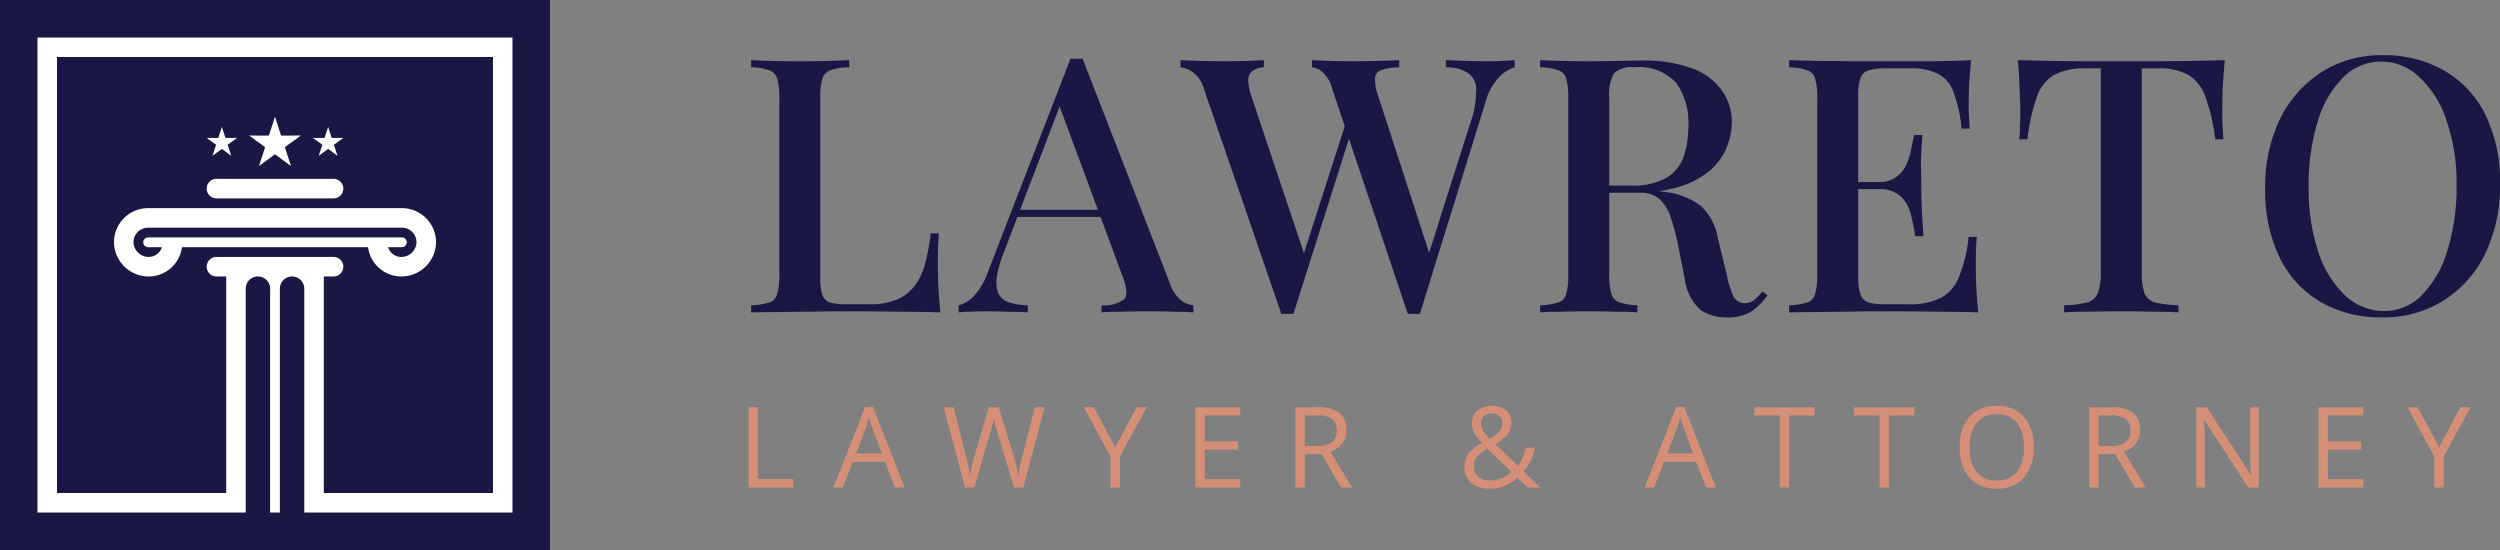
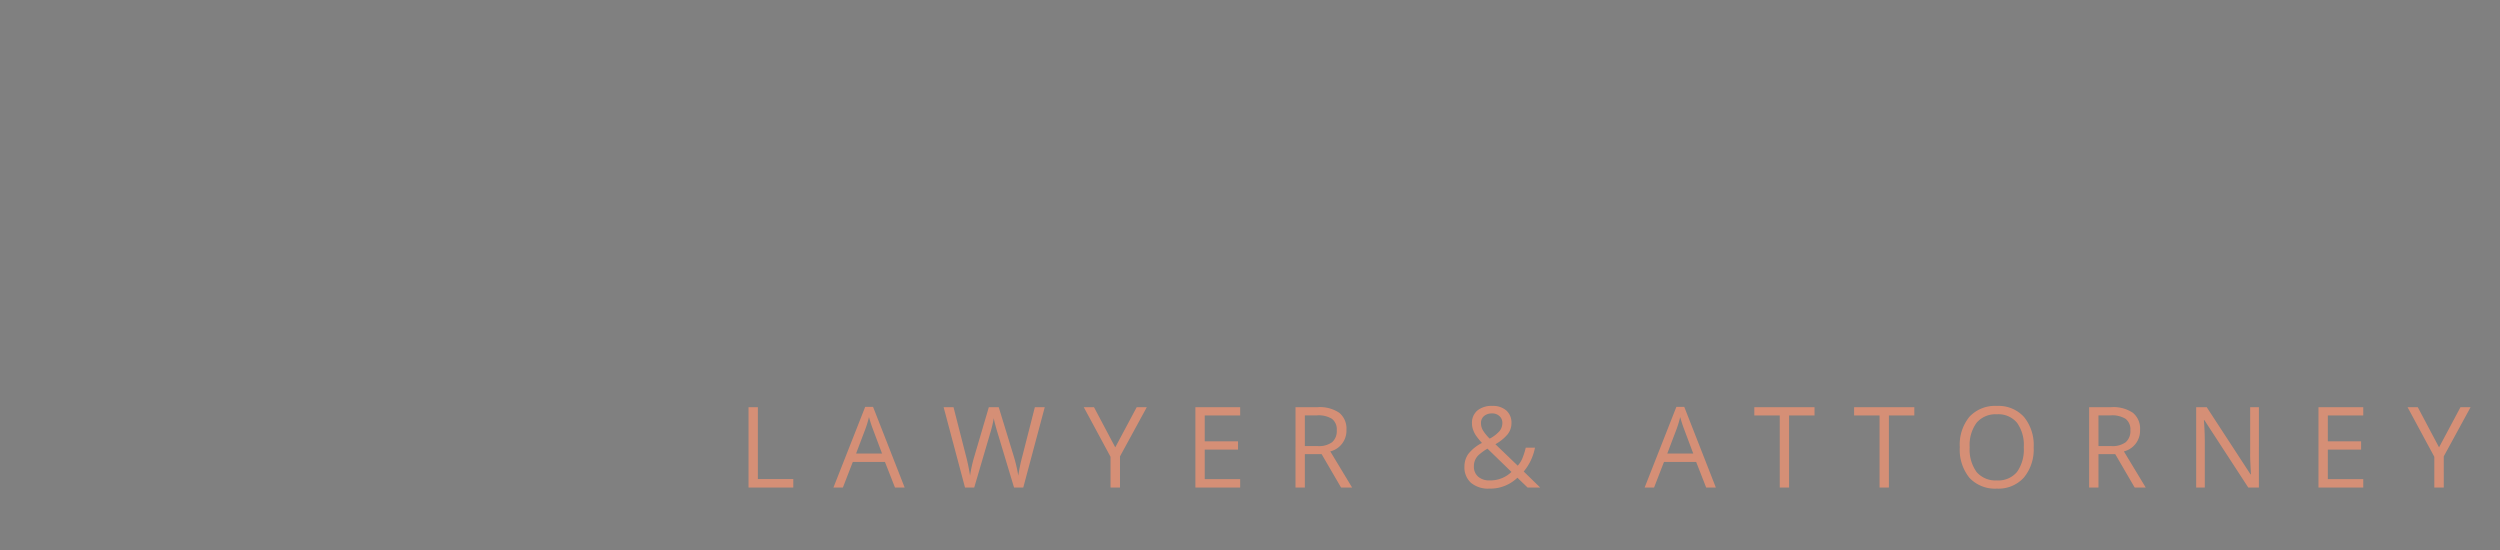
<svg xmlns="http://www.w3.org/2000/svg" id="Layer_1" data-name="Layer 1" viewBox="0 0 200 44">
  <rect x="0" y="0" width="200" height="44" fill="#808080" stroke="none" />
  <defs>
    <style>
      .cls-1 {
        fill: none;
      }

      .cls-2 {
        fill: #1a1744;
      }

      .cls-3 {
        clip-path: url(#clip-path);
      }

      .cls-4 {
        fill: #fff;
        fill-rule: evenodd;
      }

      .cls-5 {
        fill: #d58f76;
      }
    </style>
    <clipPath id="clip-path" transform="translate(0 -6)">
-       <rect class="cls-1" x="3" y="9" width="38" height="38" />
-     </clipPath>
+       </clipPath>
  </defs>
  <title>logo</title>
-   <rect class="cls-2" width="44" height="44" />
  <g class="cls-3">
-     <path class="cls-4" d="M12.954,25.774a1.109,1.109,0,0,1-1.104.781,1.218,1.218,0,0,1-1.171-1.171,1.172,1.172,0,0,1,1.171-1.171H32.15a1.171,1.171,0,0,1,1.171,1.171,1.218,1.218,0,0,1-1.171,1.171,1.108,1.108,0,0,1-1.104-.781h1.105a.39.39,0,1,0,0-.78H11.85a.39.39,0,0,0,0,.78Zm-1.104-3.123a2.733,2.733,0,0,0-2.733,2.733,2.777,2.777,0,0,0,2.733,2.733,2.683,2.683,0,0,0,2.705-2.342H29.446a2.683,2.683,0,0,0,2.705,2.342,2.776,2.776,0,0,0,2.733-2.733,2.733,2.733,0,0,0-2.733-2.733Zm15.615-1.562a.783.783,0,0,1-.78.781H17.316a.781.781,0,0,1,0-1.562H26.685A.783.783,0,0,1,27.465,21.09Zm-1.215-4.937.286.885.929-.002-.753.545.289.884-.751-.548-.751.548.289-.884-.753-.545.93.002Zm-8.5,0,.285.885.93-.002-.753.545.289.884-.751-.548-.751.548.288-.884-.753-.545.929.002ZM22,15.339l.486,1.508,1.584-.003-1.283.929.492,1.506-1.28-.934-1.28.934.492-1.506-1.284-.929,1.584.003ZM18.096,45.438V28.117h-.78a.781.781,0,0,1,0-1.562H26.685a.781.781,0,0,1,0,1.562h-.781V45.438H39.438V10.562H4.561V45.438H18.096Zm1.562-16.346V47H3V9H41V47H24.342V29.093a.976.976,0,1,0-1.952,0V47h-.781V29.093a.976.976,0,1,0-1.952,0Z" transform="translate(0 -6)" />
-   </g>
-   <path class="cls-2" d="M67.93,10.814v.57a4.653,4.653,0,0,0-1.482.228,1.027,1.027,0,0,0-.656.684,5.018,5.018,0,0,0-.171,1.539v14.251a5.522,5.522,0,0,0,.143,1.454,1.026,1.026,0,0,0,.627.656,5.092,5.092,0,0,0,1.368.143h1.853a5.386,5.386,0,0,0,2.052-.342,3.527,3.527,0,0,0,1.425-1.026,4.819,4.819,0,0,0,.884-1.767,15.879,15.879,0,0,0,.485-2.537h.656q-.086.912-.086,2.394,0,.57.029,1.682.057,1.083.171,2.252-1.454-.057-3.278-.057-1.824-.029-3.249-.029H67.018q-1.026,0-2.223.029-1.169,0-2.394.029-1.197,0-2.309.029v-.57a5.648,5.648,0,0,0,1.454-.228.951.951,0,0,0,.627-.684,5.188,5.188,0,0,0,.171-1.539v-14.137a5.018,5.018,0,0,0-.171-1.539.953.953,0,0,0-.656-.684,4.261,4.261,0,0,0-1.425-.228v-.57q.655.029,1.682.057,1.055.029,2.252.029,1.083,0,2.138-.029Q67.246,10.842,67.93,10.814Zm18.681-.114,6.954,17.899a3.069,3.069,0,0,0,.912,1.425,2.037,2.037,0,0,0,.998.399v.57q-.684-.057-1.625-.057-.912-.029-1.853-.029-1.197,0-2.223.029-1.026,0-1.653.057v-.57a2.712,2.712,0,0,0,1.824-.485q.399-.456-.171-1.91l-5.13-13.852.456-.513L80.369,26.034a9.356,9.356,0,0,0-.627,2.138,2.591,2.591,0,0,0,.143,1.34,1.427,1.427,0,0,0,.855.684,5.283,5.283,0,0,0,1.482.228v.57q-.855-.057-1.739-.057-.855-.029-1.625-.029-.684,0-1.226.029a7.152,7.152,0,0,0-.941.057v-.57a2.671,2.671,0,0,0,1.197-.713,5.511,5.511,0,0,0,1.14-1.938l6.612-17.073h.969Zm2.993,12.085v.57H81.11l.285-.57Zm31.57-11.971v.57a2.879,2.879,0,0,0-1.226.77,4.648,4.648,0,0,0-1.112,2.024L113.592,31.107h-.969l-6.042-17.985a2.629,2.629,0,0,0-.798-1.368,1.52,1.52,0,0,0-.827-.371v-.57q.599.029,1.482.057.884.029,1.71.029,1.168,0,2.166-.029,1.026-.029,1.625-.057v.57a4.98,4.98,0,0,0-1.368.2.75.75,0,0,0-.57.627,4.301,4.301,0,0,0,.285,1.568l4.19,12.883-.485.627,3.591-11.315a8.121,8.121,0,0,0,.513-2.736,1.583,1.583,0,0,0-.656-1.397,3.17,3.17,0,0,0-1.767-.456v-.57q.855.029,1.71.057t1.653.029q.713,0,1.197-.029Q120.746,10.842,121.174,10.814Zm-20.065,0v.57a1.531,1.531,0,0,0-.969.342.982.982,0,0,0-.285.77,5.519,5.519,0,0,0,.285,1.283l4.418,13.196-.741.827,3.876-12.056.428.713L103.474,31.107H102.505L96.348,13.208a2.639,2.639,0,0,0-.912-1.425,2.037,2.037,0,0,0-.998-.399v-.57q.684.029,1.625.057t1.824.029q1.026,0,1.853-.029Q100.595,10.842,101.108,10.814Zm22.103,0q.655.029,1.682.057,1.054.029,2.081.029,1.368,0,2.594-.029,1.254-.029,1.767-.029a11.086,11.086,0,0,1,4.019.627,4.906,4.906,0,0,1,2.394,1.767,4.29,4.29,0,0,1,.798,2.565,5.428,5.428,0,0,1-.371,1.881,4.768,4.768,0,0,1-1.226,1.824,6.848,6.848,0,0,1-2.394,1.368,11.57,11.57,0,0,1-3.848.542h-2.736v-.57h2.451a5.509,5.509,0,0,0,2.907-.627,3.157,3.157,0,0,0,1.368-1.71,7.377,7.377,0,0,0,.371-2.394,5.493,5.493,0,0,0-.969-3.477,4.006,4.006,0,0,0-3.363-1.254,2.068,2.068,0,0,0-1.625.485,3.532,3.532,0,0,0-.371,1.967v14.137a5.188,5.188,0,0,0,.171,1.539,1.026,1.026,0,0,0,.656.684,5.535,5.535,0,0,0,1.425.228v.57q-.684-.057-1.739-.057-1.026-.029-2.109-.029-1.197,0-2.252.029-1.026,0-1.682.057v-.57a5.659,5.659,0,0,0,1.454-.228.953.953,0,0,0,.627-.684,5.188,5.188,0,0,0,.171-1.539v-14.137a5.018,5.018,0,0,0-.171-1.539.954.954,0,0,0-.656-.684,4.265,4.265,0,0,0-1.425-.228Zm4.817,10.118q1.454.057,2.337.143.883.057,1.482.114.599.057,1.112.143a5.854,5.854,0,0,1,3.107,1.14,4.567,4.567,0,0,1,1.368,2.622l.713,2.907a6.716,6.716,0,0,0,.542,1.739,1.006,1.006,0,0,0,.912.513,1.287,1.287,0,0,0,.741-.257,4.595,4.595,0,0,0,.656-.684l.399.314a5.349,5.349,0,0,1-1.368,1.34,3.694,3.694,0,0,1-1.91.428,3.547,3.547,0,0,1-2.109-.627,4.015,4.015,0,0,1-1.226-2.451l-.57-2.85a16.533,16.533,0,0,0-.57-2.109,3.334,3.334,0,0,0-.884-1.425,2.24,2.24,0,0,0-1.596-.513h-3.078Zm29.664-10.118q-.113,1.083-.171,2.109-.027.998-.029,1.539c0,.361.01.703.029,1.026q.029.484.057.798h-.656a11.089,11.089,0,0,0-.627-2.879,2.617,2.617,0,0,0-1.226-1.482,4.579,4.579,0,0,0-2.252-.456h-1.967a4.406,4.406,0,0,0-1.397.171.943.943,0,0,0-.627.627,4.482,4.482,0,0,0-.171,1.454v14.365a4.642,4.642,0,0,0,.171,1.454,1.028,1.028,0,0,0,.627.656,5.238,5.238,0,0,0,1.397.143h1.853a5.387,5.387,0,0,0,2.565-.513,3.198,3.198,0,0,0,1.454-1.682,11.879,11.879,0,0,0,.77-3.192h.656q-.086.827-.086,2.166,0,.57.029,1.653.058,1.083.171,2.223-1.454-.057-3.278-.057-1.823-.029-3.249-.029h-1.682q-1.026,0-2.223.029-1.168,0-2.394.029-1.197,0-2.309.029v-.57a5.643,5.643,0,0,0,1.454-.228.949.949,0,0,0,.627-.684,5.188,5.188,0,0,0,.171-1.539v-14.137a5.018,5.018,0,0,0-.171-1.539.953.953,0,0,0-.656-.684,4.26,4.26,0,0,0-1.425-.228v-.57q1.112.029,2.309.057,1.226,0,2.394.029h6.869Q156.383,10.871,157.693,10.814Zm-4.731,9.748v.57h-5.159v-.57Zm.827-3.762q-.113,1.625-.114,2.48.029.855.029,1.568,0,.713.029,1.568.029.855.143,2.48h-.656a16.405,16.405,0,0,0-.371-1.796,2.814,2.814,0,0,0-.827-1.425,2.536,2.536,0,0,0-1.796-.542v-.57a2.286,2.286,0,0,0,2.252-1.34,4.826,4.826,0,0,0,.399-1.226q.144-.655.257-1.197Zm24.195-5.985q-.113,1.197-.171,2.337-.027,1.112-.029,1.71,0,.655.029,1.254.029.599.057,1.026h-.656a14.713,14.713,0,0,0-.77-3.363,3.337,3.337,0,0,0-1.34-1.767,4.885,4.885,0,0,0-2.537-.542h-1.226V27.715a5.525,5.525,0,0,0,.2,1.71,1.29,1.29,0,0,0,.855.77,9.703,9.703,0,0,0,1.881.228v.57q-.797-.057-2.052-.057-1.254-.029-2.565-.029-1.368,0-2.594.029-1.197,0-1.938.057v-.57a9.139,9.139,0,0,0,1.853-.228,1.286,1.286,0,0,0,.855-.77,4.843,4.843,0,0,0,.228-1.71V11.469h-1.254a4.918,4.918,0,0,0-2.508.542,3.294,3.294,0,0,0-1.368,1.767,16.187,16.187,0,0,0-.741,3.363h-.656a7.791,7.791,0,0,0,.057-1.026q.029-.599.029-1.254,0-.599-.057-1.71-.027-1.14-.143-2.337,1.226.029,2.679.057,1.454.029,2.936.029h5.33q1.454,0,2.936-.029Q176.787,10.842,177.983,10.814Zm12.64-.399a9.583,9.583,0,0,1,4.902,1.226,8.274,8.274,0,0,1,3.306,3.534A12.081,12.081,0,0,1,200,20.732a12.342,12.342,0,0,1-1.197,5.586,9.098,9.098,0,0,1-3.335,3.734,8.985,8.985,0,0,1-4.874,1.34,9.637,9.637,0,0,1-4.931-1.226,8.316,8.316,0,0,1-3.278-3.534,12.178,12.178,0,0,1-1.169-5.558,12.342,12.342,0,0,1,1.197-5.586,9.36,9.36,0,0,1,3.335-3.734A8.893,8.893,0,0,1,190.623,10.415Zm-.114.513a4.258,4.258,0,0,0-3.078,1.283,8.363,8.363,0,0,0-2.024,3.534,17.301,17.301,0,0,0-.713,5.216,15.775,15.775,0,0,0,.798,5.273,8.269,8.269,0,0,0,2.166,3.449,4.518,4.518,0,0,0,3.05,1.197,4.166,4.166,0,0,0,3.05-1.283,8.385,8.385,0,0,0,2.024-3.534,16.871,16.871,0,0,0,.741-5.216,15.143,15.143,0,0,0-.827-5.273,8.047,8.047,0,0,0-2.166-3.42A4.362,4.362,0,0,0,190.509,10.928Z" transform="translate(0 -6)" />
+     </g>
  <path class="cls-5" d="M59.883,45V38.575h.747v5.748h2.834V45Zm11.714,0-.8-2.043H68.223L67.432,45h-.756l2.54-6.451h.628L72.371,45Zm-1.033-2.716-.747-1.991q-.145-.378-.299-.927a8.321,8.321,0,0,1-.277.927l-.756,1.991ZM81.862,45h-.738l-1.296-4.302q-.092-.286-.206-.721a4.189,4.189,0,0,1-.119-.523,10.002,10.002,0,0,1-.308,1.27L77.938,45h-.738l-1.71-6.425h.791l1.015,3.968a14.746,14.746,0,0,1,.308,1.512,10.913,10.913,0,0,1,.352-1.573l1.151-3.907h.791l1.208,3.942a11.991,11.991,0,0,1,.356,1.538,13.176,13.176,0,0,1,.316-1.52l1.011-3.959h.791Zm7.359-3.212,1.714-3.212h.809l-2.145,3.933V45h-.756V42.544l-2.14-3.968h.817ZM99.213,45H95.631V38.575H99.213v.664H96.378v2.07H99.042v.659H96.378V44.332H99.213Zm5.175-2.672V45h-.747V38.575h1.762a2.765,2.765,0,0,1,1.745.453,1.638,1.638,0,0,1,.567,1.362,1.707,1.707,0,0,1-1.292,1.723L108.167,45h-.883l-1.555-2.672Zm0-.642h1.024a1.777,1.777,0,0,0,1.16-.312,1.176,1.176,0,0,0,.369-.945,1.07,1.07,0,0,0-.378-.918,2.024,2.024,0,0,0-1.204-.281h-.971Zm14.091-1.833a1.147,1.147,0,0,0,.158.58,3.523,3.523,0,0,0,.54.659,2.862,2.862,0,0,0,.787-.607,1.01,1.01,0,0,0,.224-.646.711.711,0,0,0-.229-.549.831.831,0,0,0-.602-.215.945.945,0,0,0-.637.211A.714.714,0,0,0,118.479,39.854Zm.681,4.579a2.422,2.422,0,0,0,1.757-.677l-1.92-1.863a4.167,4.167,0,0,0-.69.496,1.195,1.195,0,0,0-.395.927,1.041,1.041,0,0,0,.338.817A1.337,1.337,0,0,0,119.16,44.433Zm-2.004-1.099a1.737,1.737,0,0,1,.303-1.011,3.332,3.332,0,0,1,1.099-.888,5.525,5.525,0,0,1-.51-.633,2.236,2.236,0,0,1-.211-.448,1.486,1.486,0,0,1-.079-.483,1.281,1.281,0,0,1,.43-1.028,1.788,1.788,0,0,1,1.2-.369,1.612,1.612,0,0,1,1.121.369,1.297,1.297,0,0,1,.408,1.02,1.424,1.424,0,0,1-.298.87,3.424,3.424,0,0,1-.989.804l1.788,1.718a2.087,2.087,0,0,0,.392-.637,5.427,5.427,0,0,0,.25-.804h.738a4.19,4.19,0,0,1-.901,1.907L123.211,45h-1.006l-.813-.782a3.121,3.121,0,0,1-2.25.87,2.133,2.133,0,0,1-1.468-.466A1.645,1.645,0,0,1,117.156,43.334ZM136.493,45l-.8-2.043h-2.575L132.327,45h-.756l2.54-6.451h.629L137.267,45Zm-1.033-2.716-.747-1.991q-.144-.378-.298-.927a8.472,8.472,0,0,1-.277.927l-.756,1.991ZM143.127,45h-.747V39.239h-2.034v-.664h4.816v.664h-2.035Zm7.984,0h-.747V39.239h-2.035v-.664h4.817v.664h-2.035Zm11.582-3.221a3.528,3.528,0,0,1-.782,2.426,2.735,2.735,0,0,1-2.166.883,2.786,2.786,0,0,1-2.193-.866,3.58,3.58,0,0,1-.769-2.452,3.516,3.516,0,0,1,.773-2.43,2.793,2.793,0,0,1,2.197-.866,2.739,2.739,0,0,1,2.163.879A3.536,3.536,0,0,1,162.693,41.779Zm-5.119,0a3.068,3.068,0,0,0,.553,1.982,1.985,1.985,0,0,0,1.618.672,1.951,1.951,0,0,0,1.612-.672,3.087,3.087,0,0,0,.545-1.982,3.044,3.044,0,0,0-.545-1.964,1.935,1.935,0,0,0-1.604-.672,1.989,1.989,0,0,0-1.626.677A3.018,3.018,0,0,0,157.574,41.779Zm10.303.549V45h-.747V38.575h1.763a2.761,2.761,0,0,1,1.744.453,1.638,1.638,0,0,1,.567,1.362,1.707,1.707,0,0,1-1.292,1.723L171.657,45h-.884l-1.555-2.672Zm0-.642h1.024a1.78,1.78,0,0,0,1.161-.312,1.176,1.176,0,0,0,.369-.945,1.07,1.07,0,0,0-.378-.918,2.026,2.026,0,0,0-1.204-.281h-.972ZM180.712,45h-.852l-3.511-5.392h-.036q.07.949.071,1.74V45h-.69V38.575h.844l3.502,5.37h.035q-.009-.119-.039-.76-.032-.646-.022-.923v-3.687h.698Zm8.349,0h-3.582V38.575h3.582v.664h-2.835v2.07h2.663v.659h-2.663V44.332h2.835Zm6.063-3.212,1.713-3.212h.809l-2.145,3.933V45h-.755V42.544l-2.141-3.968h.818Z" transform="translate(0 -6)" />
</svg>